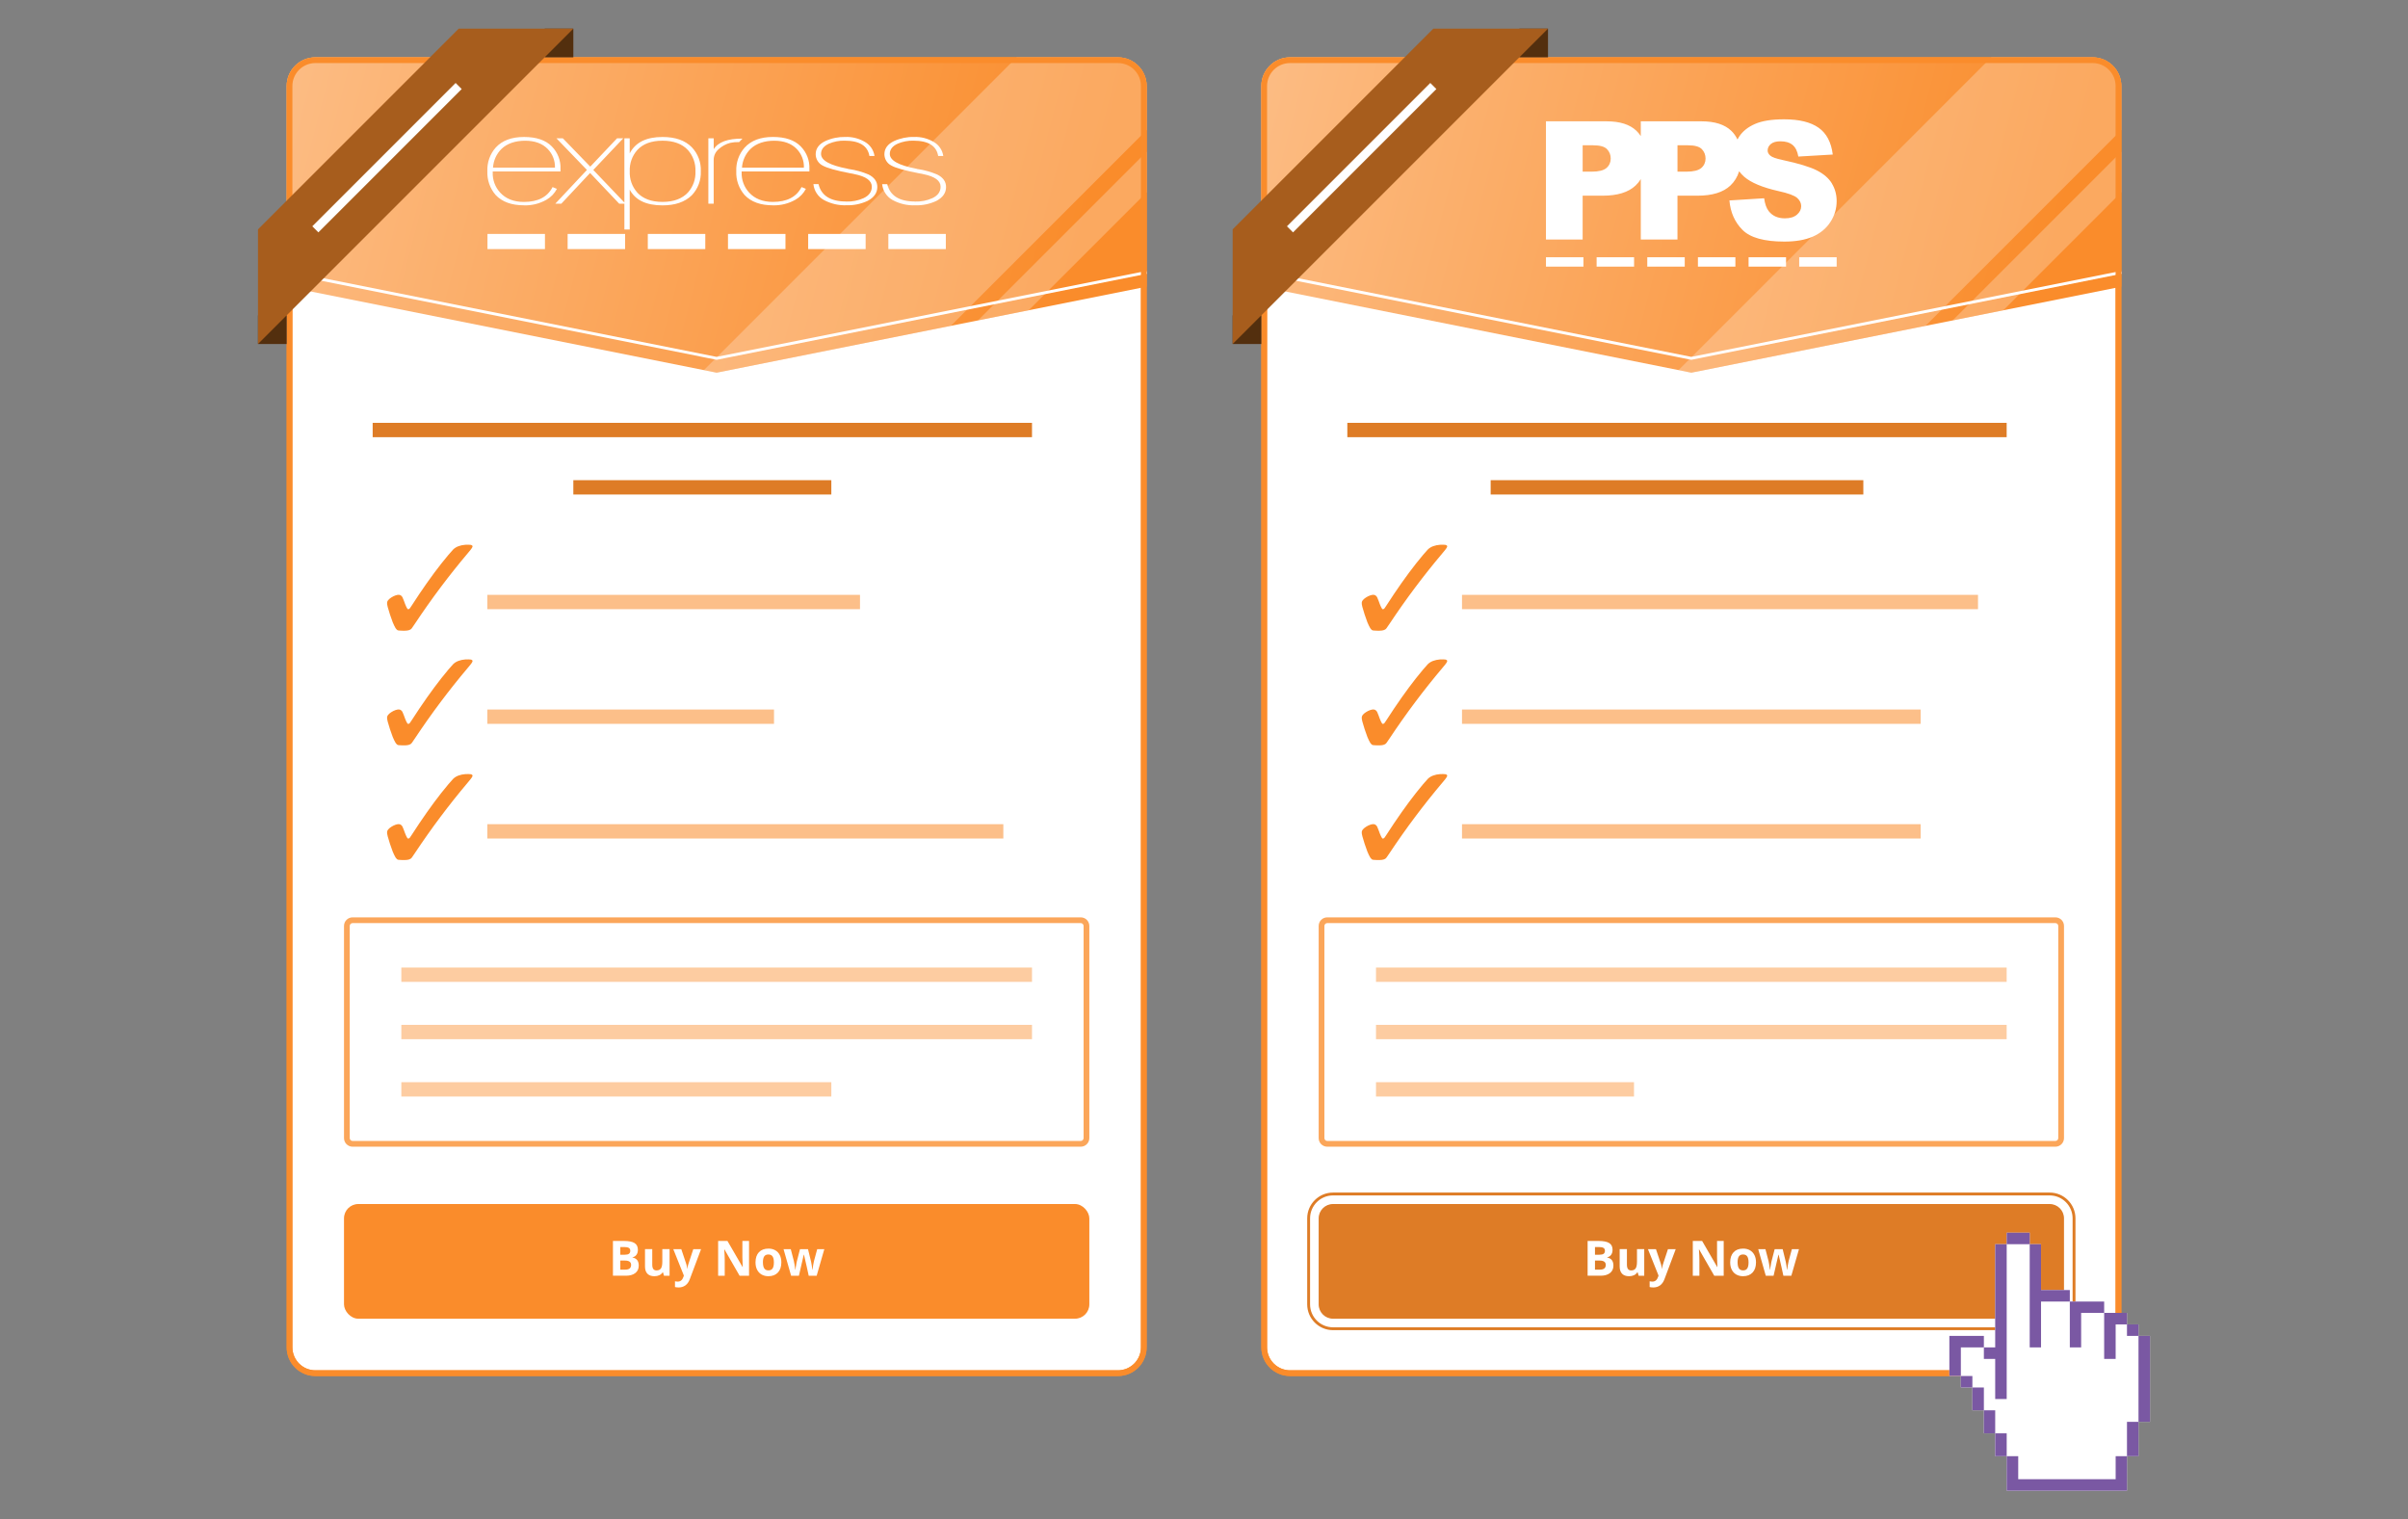
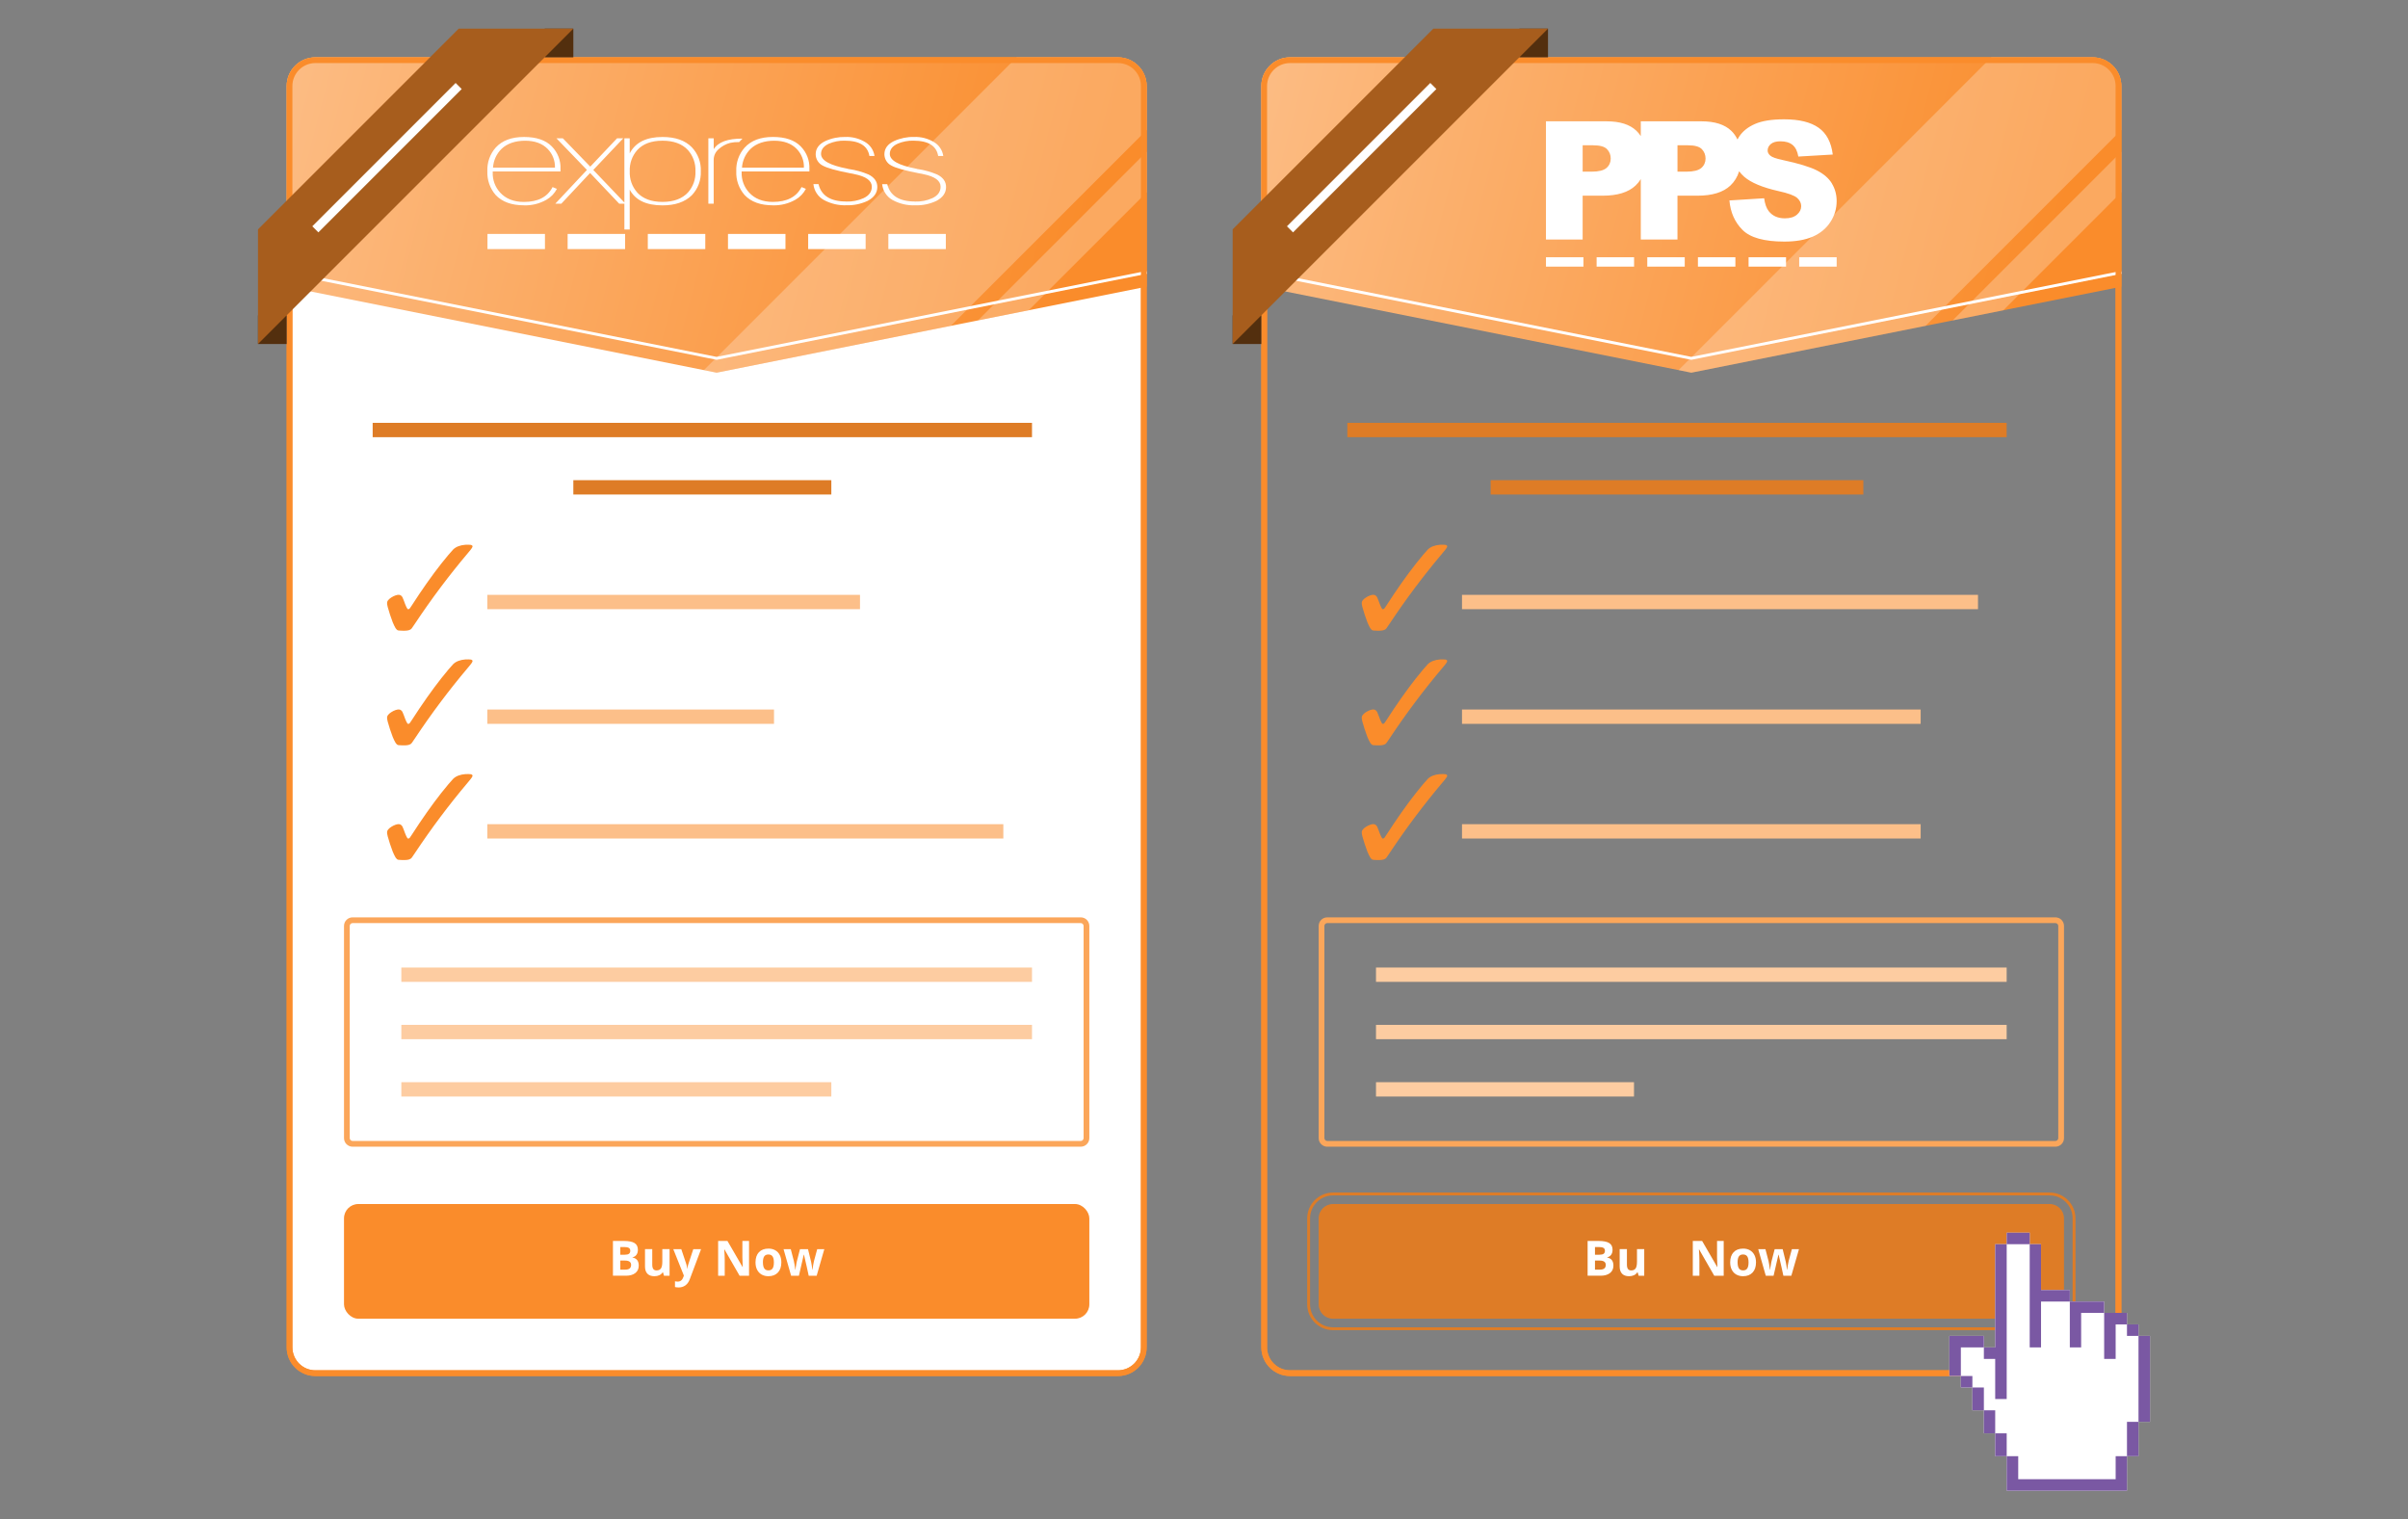
<svg xmlns="http://www.w3.org/2000/svg" xmlns:xlink="http://www.w3.org/1999/xlink" id="artboards" viewBox="0 0 840 530">
  <rect x="0" y="0" width="840" height="530" fill="#808080" stroke="none" />
  <defs>
    <style>.cls-1{fill:#fba65a;}.cls-1,.cls-2,.cls-3,.cls-4,.cls-5,.cls-6,.cls-7,.cls-8,.cls-9,.cls-10{stroke-width:0px;}.cls-2{fill:url(#linear-gradient);}.cls-3{fill:#7a58a3;}.cls-11,.cls-12,.cls-5,.cls-13,.cls-14,.cls-15,.cls-16,.cls-17{fill:none;}.cls-11,.cls-12,.cls-13,.cls-14,.cls-15,.cls-16,.cls-17{stroke-miterlimit:10;}.cls-11,.cls-13,.cls-14,.cls-16{stroke:#fff;}.cls-4{fill:#fa8c2b;}.cls-12{stroke:#de7c26;}.cls-12,.cls-15,.cls-17{stroke-width:5px;}.cls-13{stroke-width:3px;}.cls-14{stroke-width:10px;}.cls-14,.cls-16{opacity:.25;}.cls-18{clip-path:url(#clippath-1);}.cls-6{fill:#fff;}.cls-7{fill:#a75d1d;}.cls-8{fill:url(#linear-gradient-2);}.cls-19{clip-path:url(#clippath);}.cls-15{stroke:#fcbf89;}.cls-9{fill:#de7c26;}.cls-16{stroke-width:50px;}.cls-17{stroke:#fdcca1;}.cls-10{fill:#532f0e;}</style>
    <linearGradient id="linear-gradient" x1="83.53" y1="17.72" x2="374.68" y2="93.65" gradientUnits="userSpaceOnUse">
      <stop offset="0" stop-color="#fcbf89" />
      <stop offset="1" stop-color="#fa8c2b" />
    </linearGradient>
    <clipPath id="clippath">
      <path class="cls-5" d="M110,20h280c5.52,0,10,4.48,10,10v70s-150,30-150,30l-150-30V30c0-5.52,4.48-10,10-10Z" />
    </clipPath>
    <linearGradient id="linear-gradient-2" x1="423.53" x2="714.68" y2="93.65" xlink:href="#linear-gradient" />
    <clipPath id="clippath-1">
      <path class="cls-5" d="M450,20h280c5.52,0,10,4.48,10,10v70s-150,30-150,30l-150-30V30c0-5.52,4.48-10,10-10Z" />
    </clipPath>
  </defs>
  <g id="Book_a_demo">
    <rect class="cls-6" x="101" y="21" width="298" height="458" rx="9" ry="9" />
    <path class="cls-4" d="M390,22c4.41,0,8,3.59,8,8v440c0,4.41-3.59,8-8,8H110c-4.41,0-8-3.59-8-8V30c0-4.41,3.59-8,8-8h280M390,20H110c-5.52,0-10,4.48-10,10v440c0,5.52,4.48,10,10,10h280c5.52,0,10-4.48,10-10V30c0-5.52-4.48-10-10-10h0Z" />
    <path class="cls-2" d="M110,20h280c5.52,0,10,4.48,10,10v70s-150,30-150,30l-150-30V30c0-5.52,4.48-10,10-10Z" />
    <g class="cls-19">
      <line class="cls-16" x1="400" y1="10" x2="250" y2="160" />
      <line class="cls-14" x1="450" y1="10" x2="300" y2="160" />
    </g>
    <polyline class="cls-11" points="400 95 250 125 100 95" />
    <path class="cls-6" d="M182.8,71.62c-4.32,0-7.61-1.19-9.87-3.57-2.01-2.3-3.05-5.28-2.92-8.33-.13-3.02.91-5.98,2.92-8.25,2.25-2.46,5.54-3.69,9.87-3.69s7.55,1.1,9.69,3.29c2.07,2.09,3.17,4.96,3.03,7.9v.84h-23.64v.35c-.09,2.59.84,5.12,2.6,7.03,1.99,2.16,4.75,3.25,8.29,3.25,4.9,0,8.23-1.73,9.98-5.18l1.52.62c-.83,1.6-2.11,2.93-3.68,3.82-2.37,1.34-5.06,2.01-7.79,1.94ZM193.59,58.48c.08-2.41-.83-4.76-2.51-6.49-1.87-1.93-4.49-2.9-7.88-2.9s-6.24.94-8.23,2.82c-1.78,1.75-2.84,4.09-2.99,6.57h21.6ZM193.71,71.05l11.03-11.77-10.63-11.03h2.23l9.57,9.88,9.34-9.88h2.16l-10.45,11.03,11.23,11.77h-2.19l-10.15-10.71-10.04,10.71h-2.11ZM217.81,48.26h1.86v5.23c1.98-3.81,5.79-5.71,11.44-5.71,4.47,0,7.87,1.19,10.21,3.57,2.15,2.25,3.29,5.28,3.15,8.39.13,3.11-1,6.13-3.15,8.39-2.41,2.34-5.82,3.51-10.21,3.51-5.68,0-9.49-1.83-11.44-5.49v13.91h-1.86v-31.79ZM222.27,67.15c2.03,2.19,4.98,3.28,8.84,3.28s6.82-1.09,8.87-3.28c1.81-2.03,2.75-4.68,2.62-7.4.12-2.71-.82-5.36-2.62-7.4-2.04-2.18-5-3.27-8.87-3.27s-6.81,1.09-8.81,3.27c-1.8,2.03-2.74,4.68-2.62,7.4-.13,2.71.81,5.37,2.62,7.4h-.03ZM247.11,48.26h1.86v3.78c1.56-2.49,4.9-3.72,10.04-3.69l-1.17,1.21c-1.04-.04-2.08.05-3.1.27-1.52.4-2.93,1.17-4.09,2.24-1.11.95-1.73,2.36-1.69,3.82v15.17h-1.86v-22.79ZM269.63,71.62c-4.32,0-7.61-1.19-9.87-3.57-2-2.29-3.05-5.26-2.92-8.3-.13-3.03.91-5.99,2.92-8.26,2.26-2.48,5.55-3.72,9.87-3.72s7.55,1.1,9.69,3.29c2.07,2.09,3.17,4.96,3.03,7.9v.84h-23.64v.35c-.08,2.6.86,5.12,2.62,7.03,1.99,2.16,4.75,3.25,8.29,3.25,4.9,0,8.23-1.73,9.98-5.18l1.52.62c-.83,1.6-2.11,2.93-3.68,3.82-2.38,1.34-5.08,2.01-7.81,1.94ZM280.43,58.48c.09-2.41-.81-4.75-2.47-6.49-1.87-1.93-4.49-2.9-7.88-2.9s-6.24.94-8.23,2.82c-1.78,1.74-2.86,4.08-3.02,6.57h21.59ZM295.19,70.31c2.09.07,4.16-.33,6.07-1.19,1.9-.9,2.86-2.23,2.86-3.99,0-2.11-2-3.57-6.01-4.38l-.53-.13c-.26-.06-.59-.12-1.02-.18-4.94-.96-8.13-1.86-9.57-2.68-1.49-.75-2.44-2.27-2.45-3.94,0-1.99,1.11-3.52,3.33-4.6,2.19-1,4.57-1.49,6.98-1.45,2.44-.09,4.85.53,6.94,1.78,1.78,1.04,2.98,2.83,3.27,4.87h-1.78c-.59-3.57-3.47-5.35-8.64-5.35-1.88-.05-3.76.31-5.49,1.05-1.83.84-2.74,2.03-2.74,3.57,0,2.28,3.09,4,9.28,5.17.18.09.38.13.58.13,2.29.34,4.54.97,6.67,1.86,2.06,1.02,3.1,2.48,3.1,4.37,0,2.04-1.13,3.66-3.38,4.85-2.3,1.07-4.81,1.6-7.35,1.53-2.76.11-5.51-.53-7.94-1.85-2.04-1.14-3.39-3.21-3.62-5.53h1.78c.96,4.04,4.19,6.07,9.67,6.07ZM319.18,70.31c2.09.07,4.16-.33,6.07-1.19,1.9-.9,2.86-2.23,2.86-3.99,0-2.11-2-3.57-6.01-4.38l-.55-.13c-.26-.06-.59-.12-1.02-.18-4.94-.96-8.13-1.86-9.57-2.68-1.49-.75-2.44-2.27-2.45-3.94,0-1.99,1.11-3.52,3.33-4.6,2.2-1,4.59-1.5,7-1.45,2.44-.09,4.85.53,6.94,1.78,1.78,1.04,2.98,2.83,3.27,4.87h-1.78c-.59-3.57-3.47-5.35-8.64-5.35-1.88-.05-3.76.31-5.49,1.05-1.83.84-2.74,2.03-2.74,3.57,0,2.28,3.09,4,9.28,5.17.18.09.38.13.58.13,2.29.35,4.52.98,6.66,1.88,2.06,1.02,3.1,2.48,3.1,4.37,0,2.04-1.13,3.66-3.38,4.85-2.3,1.07-4.81,1.6-7.35,1.53-2.76.11-5.51-.53-7.94-1.85-2.04-1.14-3.39-3.21-3.62-5.53h1.78c.98,4.03,4.21,6.05,9.69,6.05ZM170.05,81.61h20.05v5.28h-20.05v-5.28ZM198.01,81.61h20.05v5.28h-20.05v-5.28ZM225.98,81.61h20.05v5.28h-20.05v-5.28ZM253.95,81.61h20.05v5.28h-20.05v-5.28ZM281.92,81.61h20.05v5.28h-20.05v-5.28ZM309.89,81.61h20.05v5.28h-20.05v-5.28Z" />
    <line class="cls-12" x1="130" y1="150" x2="360" y2="150" />
    <line class="cls-17" x1="140" y1="340" x2="360" y2="340" />
    <line class="cls-17" x1="140" y1="360" x2="360" y2="360" />
    <line class="cls-17" x1="140" y1="380" x2="290" y2="380" />
    <line class="cls-12" x1="200" y1="170" x2="290" y2="170" />
    <rect class="cls-4" x="120" y="420" width="260" height="40" rx="5" ry="5" />
    <path class="cls-4" d="M162.43,190.02c-1.91.15-3.33.68-4.33,1.64-.53.5-2.55,2.91-4.15,4.93-3.2,4.05-6.77,9.12-10.29,14.59-.29.45-.59.89-.66.98-.25.29-.54.43-.71.34-.29-.15-.75-1.11-1.42-3.01-.36-1.01-.56-1.39-.9-1.68-.46-.4-1.04-.44-1.99-.12-.98.33-2.17,1.1-2.61,1.7-.43.58-.45,1.01-.12,2.35.3,1.19,1.18,3.91,1.75,5.34.26.65.76,1.69.98,2.02.18.27.47.59.62.68.24.15.5.18,1.64.22,1.57.04,2.28-.05,2.89-.39.38-.21.45-.29,1.59-2.01,5.85-8.79,11.81-16.74,18.48-24.65.85-1.01,1.19-1.43,1.38-1.74.16-.26.27-.52.27-.64,0-.21-.25-.42-.6-.5-.25-.06-1.33-.08-1.82-.04Z" />
    <line class="cls-15" x1="170" y1="210" x2="300" y2="210" />
    <path class="cls-4" d="M162.43,230.02c-1.91.15-3.33.68-4.33,1.64-.53.5-2.55,2.91-4.15,4.93-3.2,4.05-6.77,9.12-10.29,14.59-.29.45-.59.89-.66.98-.25.29-.54.43-.71.34-.29-.15-.75-1.11-1.42-3.01-.36-1.01-.56-1.39-.9-1.68-.46-.4-1.04-.44-1.99-.12-.98.33-2.17,1.1-2.61,1.7-.43.58-.45,1.01-.12,2.35.3,1.19,1.18,3.91,1.75,5.34.26.65.76,1.69.98,2.02.18.27.47.59.62.68.24.15.5.18,1.64.22,1.57.04,2.28-.05,2.89-.39.38-.21.45-.29,1.59-2.01,5.85-8.79,11.81-16.74,18.48-24.65.85-1.01,1.19-1.43,1.38-1.74.16-.26.27-.52.27-.64,0-.21-.25-.42-.6-.5-.25-.06-1.33-.08-1.82-.04Z" />
    <line class="cls-15" x1="170" y1="250" x2="270" y2="250" />
    <path class="cls-4" d="M162.43,270.02c-1.91.15-3.33.68-4.33,1.64-.53.5-2.55,2.91-4.15,4.93-3.2,4.05-6.77,9.12-10.29,14.59-.29.45-.59.89-.66.98-.25.29-.54.43-.71.34-.29-.15-.75-1.11-1.42-3.01-.36-1.01-.56-1.39-.9-1.68-.46-.4-1.04-.44-1.99-.12-.98.33-2.17,1.1-2.61,1.7-.43.58-.45,1.01-.12,2.35.3,1.19,1.18,3.91,1.75,5.34.26.65.76,1.69.98,2.02.18.27.47.59.62.68.24.15.5.18,1.64.22,1.57.04,2.28-.05,2.89-.39.38-.21.45-.29,1.59-2.01,5.85-8.79,11.81-16.74,18.48-24.65.85-1.01,1.19-1.43,1.38-1.74.16-.26.27-.52.27-.64,0-.21-.25-.42-.6-.5-.25-.06-1.33-.08-1.82-.04Z" />
    <line class="cls-15" x1="170" y1="290" x2="350" y2="290" />
    <path class="cls-6" d="M213.82,432.88h3.78c1.72,0,2.97.24,3.75.73.78.49,1.17,1.27,1.17,2.34,0,.72-.17,1.32-.51,1.78s-.79.74-1.36.84v.08c.77.17,1.32.49,1.66.96.34.47.51,1.1.51,1.88,0,1.11-.4,1.97-1.2,2.59-.8.62-1.89.93-3.26.93h-4.54v-12.14ZM216.39,437.69h1.49c.7,0,1.2-.11,1.51-.32.31-.22.47-.57.47-1.07,0-.46-.17-.8-.51-1-.34-.2-.88-.3-1.61-.3h-1.35v2.7ZM216.39,439.73v3.16h1.68c.71,0,1.23-.14,1.57-.41.34-.27.51-.69.51-1.25,0-1.01-.72-1.51-2.16-1.51h-1.59Z" />
    <path class="cls-6" d="M231.62,445.02l-.34-1.19h-.13c-.27.43-.66.77-1.15,1s-1.07.35-1.7.35c-1.09,0-1.91-.29-2.47-.88-.55-.58-.83-1.42-.83-2.52v-6.05h2.53v5.42c0,.67.12,1.17.36,1.51.24.33.62.5,1.14.5.71,0,1.22-.24,1.54-.71s.47-1.26.47-2.35v-4.37h2.53v9.28h-1.94Z" />
    <path class="cls-6" d="M234.89,435.74h2.77l1.75,5.22c.15.45.25.99.31,1.61h.05c.06-.57.18-1.11.36-1.61l1.72-5.22h2.71l-3.93,10.47c-.36.97-.87,1.69-1.54,2.17-.67.48-1.45.72-2.34.72-.44,0-.87-.05-1.29-.14v-2.01c.3.07.64.11,1,.11.45,0,.84-.14,1.17-.41.33-.27.6-.69.78-1.24l.15-.46-3.69-9.21Z" />
    <path class="cls-6" d="M261.27,445.02h-3.27l-5.28-9.18h-.07c.11,1.62.16,2.78.16,3.47v5.71h-2.3v-12.14h3.25l5.27,9.09h.06c-.08-1.58-.12-2.69-.12-3.35v-5.74h2.32v12.14Z" />
    <path class="cls-6" d="M272.56,440.36c0,1.51-.4,2.69-1.2,3.54-.8.85-1.91,1.28-3.33,1.28-.89,0-1.68-.2-2.36-.59s-1.2-.95-1.57-1.68-.55-1.58-.55-2.56c0-1.52.4-2.69,1.19-3.54.79-.84,1.9-1.26,3.34-1.26.89,0,1.68.19,2.36.58.68.39,1.2.94,1.57,1.67.37.72.55,1.57.55,2.55ZM266.14,440.36c0,.92.15,1.61.45,2.08.3.47.79.71,1.47.71s1.16-.23,1.46-.7c.3-.47.44-1.16.44-2.09s-.15-1.61-.45-2.07c-.3-.46-.79-.69-1.47-.69s-1.16.23-1.46.68-.45,1.15-.45,2.07Z" />
    <path class="cls-6" d="M282.11,445.02l-.71-3.25-.95-4.1h-.07l-1.69,7.35h-2.72l-2.64-9.28h2.52l1.07,4.11c.12.49.29,1.5.51,3.05h.07c.02-.42.12-1.09.29-2l.13-.71,1.15-4.45h2.79l1.09,4.45c.07.3.15.75.24,1.34.1.59.15,1.04.16,1.37h.07c.06-.49.15-1.05.26-1.68.11-.63.2-1.08.28-1.37l1.11-4.11h2.48l-2.67,9.28h-2.76Z" />
    <path class="cls-1" d="M377,322c.55,0,1,.45,1,1v74c0,.55-.45,1-1,1H123c-.55,0-1-.45-1-1v-74c0-.55.45-1,1-1h254M377,320H123c-1.66,0-3,1.34-3,3v74c0,1.66,1.34,3,3,3h254c1.66,0,3-1.34,3-3v-74c0-1.66-1.34-3-3-3h0Z" />
    <path class="cls-4" d="M390,22c4.41,0,8,3.59,8,8v440c0,4.41-3.59,8-8,8H110c-4.41,0-8-3.59-8-8V30c0-4.41,3.59-8,8-8h280M390,20H110c-5.52,0-10,4.48-10,10v440c0,5.52,4.48,10,10,10h280c5.52,0,10-4.48,10-10V30c0-5.52-4.48-10-10-10h0Z" />
    <rect class="cls-10" x="190" y="10" width="10" height="10" />
    <rect class="cls-10" x="90" y="110" width="10" height="10" />
    <polygon class="cls-7" points="90 80 90 120 90 120 200 10 200 10 160 10 90 80" />
    <line class="cls-13" x1="160" y1="30" x2="110" y2="80" />
-     <rect class="cls-6" x="441" y="21" width="298" height="458" rx="9" ry="9" />
    <path class="cls-4" d="M730,22c4.41,0,8,3.59,8,8v440c0,4.41-3.59,8-8,8h-280c-4.41,0-8-3.59-8-8V30c0-4.41,3.59-8,8-8h280M730,20h-280c-5.52,0-10,4.48-10,10v440c0,5.52,4.48,10,10,10h280c5.52,0,10-4.48,10-10V30c0-5.52-4.48-10-10-10h0Z" />
    <path class="cls-8" d="M450,20h280c5.52,0,10,4.48,10,10v70s-150,30-150,30l-150-30V30c0-5.52,4.48-10,10-10Z" />
    <g class="cls-18">
      <line class="cls-16" x1="740" y1="10" x2="590" y2="160" />
      <line class="cls-14" x1="790" y1="10" x2="640" y2="160" />
    </g>
    <polyline class="cls-11" points="740 95 590 125 440 95" />
    <path class="cls-6" d="M552.36,93h-13.07v-3.27h13.07v3.27ZM570.03,89.73h-13.07v3.27h13.07v-3.27ZM587.7,89.73h-13.07v3.27h13.07v-3.27ZM605.37,89.73h-13.07v3.27h13.07v-3.27ZM623.04,89.73h-13.07v3.27h13.07v-3.27ZM640.7,89.73h-13.07v3.27h13.07v-3.27ZM639.06,64.02c-1.1-1.82-2.85-3.34-5.26-4.57s-6.4-2.44-11.97-3.64c-2.25-.47-3.68-.98-4.28-1.52-.62-.53-.93-1.12-.93-1.77,0-.9.37-1.66,1.12-2.29.75-.63,1.87-.94,3.35-.94,1.8,0,3.21.42,4.23,1.27,1.02.84,1.69,2.19,2.01,4.05l12.01-.7c-.53-4.28-2.17-7.4-4.94-9.35-2.77-1.96-6.78-2.94-12.05-2.94-4.3,0-7.67.54-10.14,1.62-2.47,1.08-4.31,2.56-5.54,4.44-.21.32-.4.65-.57.98-.55-1.16-1.27-2.18-2.18-3.05-2.3-2.19-5.75-3.29-10.37-3.29h-21.18v5.15c-.44-.68-.95-1.3-1.53-1.86-2.3-2.19-5.75-3.29-10.37-3.29h-21.18v41.24h12.8v-15.3h6.98c5.14,0,8.96-1.17,11.46-3.52.72-.68,1.33-1.44,1.84-2.26v21.08h12.8v-15.3h6.98c5.14,0,8.96-1.17,11.46-3.52,1.45-1.36,2.47-3.04,3.08-5.01.49.68,1.06,1.32,1.74,1.91,2.38,2.08,6.37,3.75,11.96,5.01,3.41.75,5.59,1.55,6.53,2.39.94.84,1.41,1.8,1.41,2.87,0,1.13-.49,2.11-1.48,2.97-.98.85-2.39,1.28-4.21,1.28-2.44,0-4.31-.83-5.63-2.5-.81-1.03-1.34-2.53-1.6-4.5l-12.12.76c.36,4.16,1.88,7.6,4.59,10.3,2.7,2.7,7.56,4.05,14.57,4.05,4,0,7.3-.58,9.93-1.73,2.62-1.15,4.67-2.84,6.13-5.08,1.46-2.23,2.19-4.67,2.19-7.31,0-2.25-.55-4.29-1.65-6.11ZM560.39,58.6c-.99.85-2.72,1.28-5.18,1.28h-3.12v-9.2h3.63c2.38,0,4,.45,4.87,1.35.86.9,1.29,2,1.29,3.29s-.5,2.43-1.49,3.28ZM593.47,58.6c-.99.85-2.72,1.28-5.18,1.28h-3.12v-9.2h3.63c2.38,0,4,.45,4.87,1.35.86.9,1.29,2,1.29,3.29s-.5,2.43-1.49,3.28Z" />
    <line class="cls-12" x1="470" y1="150" x2="700" y2="150" />
    <line class="cls-17" x1="480" y1="340" x2="700" y2="340" />
    <line class="cls-17" x1="480" y1="360" x2="700" y2="360" />
    <line class="cls-17" x1="480" y1="380" x2="570" y2="380" />
    <line class="cls-12" x1="520" y1="170" x2="650" y2="170" />
    <path class="cls-9" d="M715,417c4.41,0,8,3.59,8,8v30c0,4.41-3.59,8-8,8h-250c-4.41,0-8-3.59-8-8v-30c0-4.41,3.59-8,8-8h250M715,416h-250c-4.96,0-9,4.04-9,9v30c0,4.96,4.04,9,9,9h250c4.96,0,9-4.04,9-9v-30c0-4.96-4.04-9-9-9h0Z" />
    <rect class="cls-9" x="460.5" y="420.5" width="259" height="39" rx="4.5" ry="4.5" />
    <path class="cls-9" d="M715,421c2.21,0,4,1.79,4,4v30c0,2.21-1.79,4-4,4h-250c-2.21,0-4-1.79-4-4v-30c0-2.21,1.79-4,4-4h250M715,420h-250c-2.76,0-5,2.24-5,5v30c0,2.76,2.24,5,5,5h250c2.76,0,5-2.24,5-5v-30c0-2.76-2.24-5-5-5h0Z" />
    <path class="cls-4" d="M502.43,190.02c-1.91.15-3.33.68-4.33,1.64-.53.5-2.55,2.91-4.15,4.93-3.2,4.05-6.77,9.12-10.29,14.59-.29.45-.59.89-.66.98-.25.29-.54.43-.71.34-.29-.15-.75-1.11-1.42-3.01-.36-1.01-.56-1.39-.9-1.68-.46-.4-1.04-.44-1.99-.12-.98.33-2.17,1.1-2.61,1.7-.43.58-.45,1.01-.12,2.35.3,1.19,1.18,3.91,1.75,5.34.26.65.76,1.69.98,2.02.18.27.47.59.62.68.24.15.5.18,1.64.22,1.57.04,2.28-.05,2.89-.39.38-.21.45-.29,1.59-2.01,5.85-8.79,11.81-16.74,18.48-24.65.85-1.01,1.19-1.43,1.38-1.74.16-.26.27-.52.27-.64,0-.21-.25-.42-.6-.5-.25-.06-1.33-.08-1.82-.04Z" />
    <line class="cls-15" x1="510" y1="210" x2="690" y2="210" />
    <path class="cls-4" d="M502.43,230.02c-1.91.15-3.33.68-4.33,1.64-.53.5-2.55,2.91-4.15,4.93-3.2,4.05-6.77,9.12-10.29,14.59-.29.45-.59.89-.66.98-.25.29-.54.43-.71.34-.29-.15-.75-1.11-1.42-3.01-.36-1.01-.56-1.39-.9-1.68-.46-.4-1.04-.44-1.99-.12-.98.33-2.17,1.1-2.61,1.7-.43.58-.45,1.01-.12,2.35.3,1.19,1.18,3.91,1.75,5.34.26.65.76,1.69.98,2.02.18.27.47.59.62.68.24.15.5.18,1.64.22,1.57.04,2.28-.05,2.89-.39.38-.21.45-.29,1.59-2.01,5.85-8.79,11.81-16.74,18.48-24.65.85-1.01,1.19-1.43,1.38-1.74.16-.26.27-.52.27-.64,0-.21-.25-.42-.6-.5-.25-.06-1.33-.08-1.82-.04Z" />
    <line class="cls-15" x1="510" y1="250" x2="670" y2="250" />
    <path class="cls-4" d="M502.43,270.02c-1.91.15-3.33.68-4.33,1.64-.53.5-2.55,2.91-4.15,4.93-3.2,4.05-6.77,9.12-10.29,14.59-.29.45-.59.89-.66.98-.25.29-.54.43-.71.34-.29-.15-.75-1.11-1.42-3.01-.36-1.01-.56-1.39-.9-1.68-.46-.4-1.04-.44-1.99-.12-.98.33-2.17,1.1-2.61,1.7-.43.58-.45,1.01-.12,2.35.3,1.19,1.18,3.91,1.75,5.34.26.65.76,1.69.98,2.02.18.27.47.59.62.68.24.15.5.18,1.64.22,1.57.04,2.28-.05,2.89-.39.38-.21.45-.29,1.59-2.01,5.85-8.79,11.81-16.74,18.48-24.65.85-1.01,1.19-1.43,1.38-1.74.16-.26.27-.52.27-.64,0-.21-.25-.42-.6-.5-.25-.06-1.33-.08-1.82-.04Z" />
    <line class="cls-15" x1="510" y1="290" x2="670" y2="290" />
    <g id="Buy_Now">
      <path class="cls-6" d="M553.82,432.88h3.78c1.72,0,2.97.24,3.75.73.78.49,1.17,1.27,1.17,2.34,0,.72-.17,1.32-.51,1.78s-.79.74-1.36.84v.08c.77.17,1.32.49,1.66.96.34.47.51,1.1.51,1.88,0,1.11-.4,1.97-1.2,2.59-.8.62-1.89.93-3.26.93h-4.54v-12.14ZM556.39,437.69h1.49c.7,0,1.2-.11,1.51-.32.31-.22.47-.57.47-1.07,0-.46-.17-.8-.51-1-.34-.2-.88-.3-1.61-.3h-1.35v2.7ZM556.39,439.73v3.16h1.68c.71,0,1.23-.14,1.57-.41.34-.27.51-.69.51-1.25,0-1.01-.72-1.51-2.16-1.51h-1.59Z" />
      <path class="cls-6" d="M571.62,445.02l-.34-1.19h-.13c-.27.43-.66.77-1.15,1s-1.07.35-1.7.35c-1.09,0-1.91-.29-2.47-.88-.55-.58-.83-1.42-.83-2.52v-6.05h2.53v5.42c0,.67.12,1.17.36,1.51.24.33.62.5,1.14.5.71,0,1.22-.24,1.54-.71s.47-1.26.47-2.35v-4.37h2.53v9.28h-1.94Z" />
-       <path class="cls-6" d="M574.89,435.74h2.77l1.75,5.22c.15.45.25.99.31,1.61h.05c.06-.57.18-1.11.36-1.61l1.72-5.22h2.71l-3.93,10.47c-.36.97-.87,1.69-1.54,2.17-.67.48-1.45.72-2.34.72-.44,0-.87-.05-1.29-.14v-2.01c.3.07.64.11,1,.11.45,0,.84-.14,1.17-.41.33-.27.6-.69.78-1.24l.15-.46-3.69-9.21Z" />
      <path class="cls-6" d="M601.27,445.02h-3.27l-5.28-9.18h-.07c.11,1.62.16,2.78.16,3.47v5.71h-2.3v-12.14h3.25l5.27,9.09h.06c-.08-1.58-.12-2.69-.12-3.35v-5.74h2.32v12.14Z" />
      <path class="cls-6" d="M612.56,440.36c0,1.51-.4,2.69-1.2,3.54-.8.85-1.91,1.28-3.33,1.28-.89,0-1.68-.2-2.36-.59s-1.2-.95-1.57-1.68-.55-1.58-.55-2.56c0-1.52.4-2.69,1.19-3.54.79-.84,1.9-1.26,3.34-1.26.89,0,1.68.19,2.36.58.68.39,1.2.94,1.57,1.67.37.72.55,1.57.55,2.55ZM606.14,440.36c0,.92.15,1.61.45,2.08.3.47.79.71,1.47.71s1.16-.23,1.46-.7c.3-.47.44-1.16.44-2.09s-.15-1.61-.45-2.07c-.3-.46-.79-.69-1.47-.69s-1.16.23-1.46.68-.45,1.15-.45,2.07Z" />
      <path class="cls-6" d="M622.11,445.02l-.71-3.25-.95-4.1h-.07l-1.69,7.35h-2.72l-2.64-9.28h2.52l1.07,4.11c.12.49.29,1.5.51,3.05h.07c.02-.42.12-1.09.29-2l.13-.71,1.15-4.45h2.79l1.09,4.45c.07.3.15.75.24,1.34.1.59.15,1.04.16,1.37h.07c.06-.49.15-1.05.26-1.68.11-.63.2-1.08.28-1.37l1.11-4.11h2.48l-2.67,9.28h-2.76Z" />
    </g>
    <path class="cls-1" d="M717,322c.55,0,1,.45,1,1v74c0,.55-.45,1-1,1h-254c-.55,0-1-.45-1-1v-74c0-.55.45-1,1-1h254M717,320h-254c-1.66,0-3,1.34-3,3v74c0,1.66,1.34,3,3,3h254c1.66,0,3-1.34,3-3v-74c0-1.66-1.34-3-3-3h0Z" />
    <path class="cls-4" d="M730,22c4.41,0,8,3.59,8,8v440c0,4.41-3.59,8-8,8h-280c-4.41,0-8-3.59-8-8V30c0-4.41,3.59-8,8-8h280M730,20h-280c-5.52,0-10,4.48-10,10v440c0,5.52,4.48,10,10,10h280c5.52,0,10-4.48,10-10V30c0-5.52-4.48-10-10-10h0Z" />
    <rect class="cls-10" x="530" y="10" width="10" height="10" />
    <rect class="cls-10" x="430" y="110" width="10" height="10" />
    <polygon class="cls-7" points="430 80 430 120 430 120 540 10 540 10 500 10 430 80" />
    <line class="cls-13" x1="500" y1="30" x2="450" y2="80" />
    <g id="cursor_pointer">
      <polygon class="cls-6" points="745.99 466 745.99 461.99 741.97 461.99 741.97 457.97 734.01 457.97 734.01 454.02 722.03 454.02 722.03 450.01 711.99 450.01 711.99 434.01 708.04 434.01 708.04 430 700.01 430 700.01 434.01 696 434.01 696 470.01 692.05 470.01 692.05 466 680.01 466 680.01 479.99 684.02 479.99 684.02 484 688.04 484 688.04 491.96 692.05 491.96 692.05 499.99 696 499.99 696 507.96 700.01 507.96 700.01 520 741.97 520 741.97 507.96 745.99 507.96 745.99 495.98 750 495.98 750 466 745.99 466" />
      <polygon class="cls-3" points="700.01 430 700.01 434.01 708.04 434.01 708.04 430 700.01 430" />
      <polygon class="cls-3" points="700.01 434.01 696 434.01 696 470.01 692.05 470.01 692.05 474.03 696 474.03 696 488.02 700.01 488.02 700.01 434.01" />
      <polygon class="cls-3" points="711.99 434.01 708.04 434.01 708.04 470.01 711.99 470.01 711.99 454.02 722.03 454.02 722.03 450.01 711.99 450.01 711.99 434.01" />
      <polygon class="cls-3" points="692.05 470.01 692.05 466 680.01 466 680.01 479.99 684.02 479.99 684.02 470.01 692.05 470.01" />
      <polygon class="cls-3" points="684.02 479.99 684.02 484 688.04 484 688.04 479.99 684.02 479.99" />
      <polygon class="cls-3" points="692.05 484 688.04 484 688.04 491.96 692.05 491.96 692.05 484" />
      <polygon class="cls-3" points="696 491.96 692.05 491.96 692.05 499.99 696 499.99 696 491.96" />
      <polygon class="cls-3" points="700.01 499.99 696 499.99 696 507.96 700.01 507.96 700.01 499.99" />
      <polygon class="cls-3" points="745.99 461.99 741.97 461.99 741.97 466 745.99 466 745.99 461.99" />
      <polygon class="cls-3" points="741.97 461.99 741.97 457.97 734.01 457.97 734.01 474.03 738.02 474.03 738.02 461.99 741.97 461.99" />
      <polygon class="cls-3" points="750 466 745.99 466 745.99 495.98 750 495.98 750 466" />
      <polygon class="cls-3" points="734.01 457.97 734.01 454.02 722.03 454.02 722.03 470.01 725.98 470.01 725.98 457.97 734.01 457.97" />
      <polygon class="cls-3" points="745.99 495.98 741.97 495.98 741.97 507.96 745.99 507.96 745.99 495.98" />
      <polygon class="cls-3" points="741.97 520 741.97 507.96 738.02 507.96 738.02 515.99 704.03 515.99 704.03 507.96 700.01 507.96 700.01 520 741.97 520" />
    </g>
  </g>
</svg>